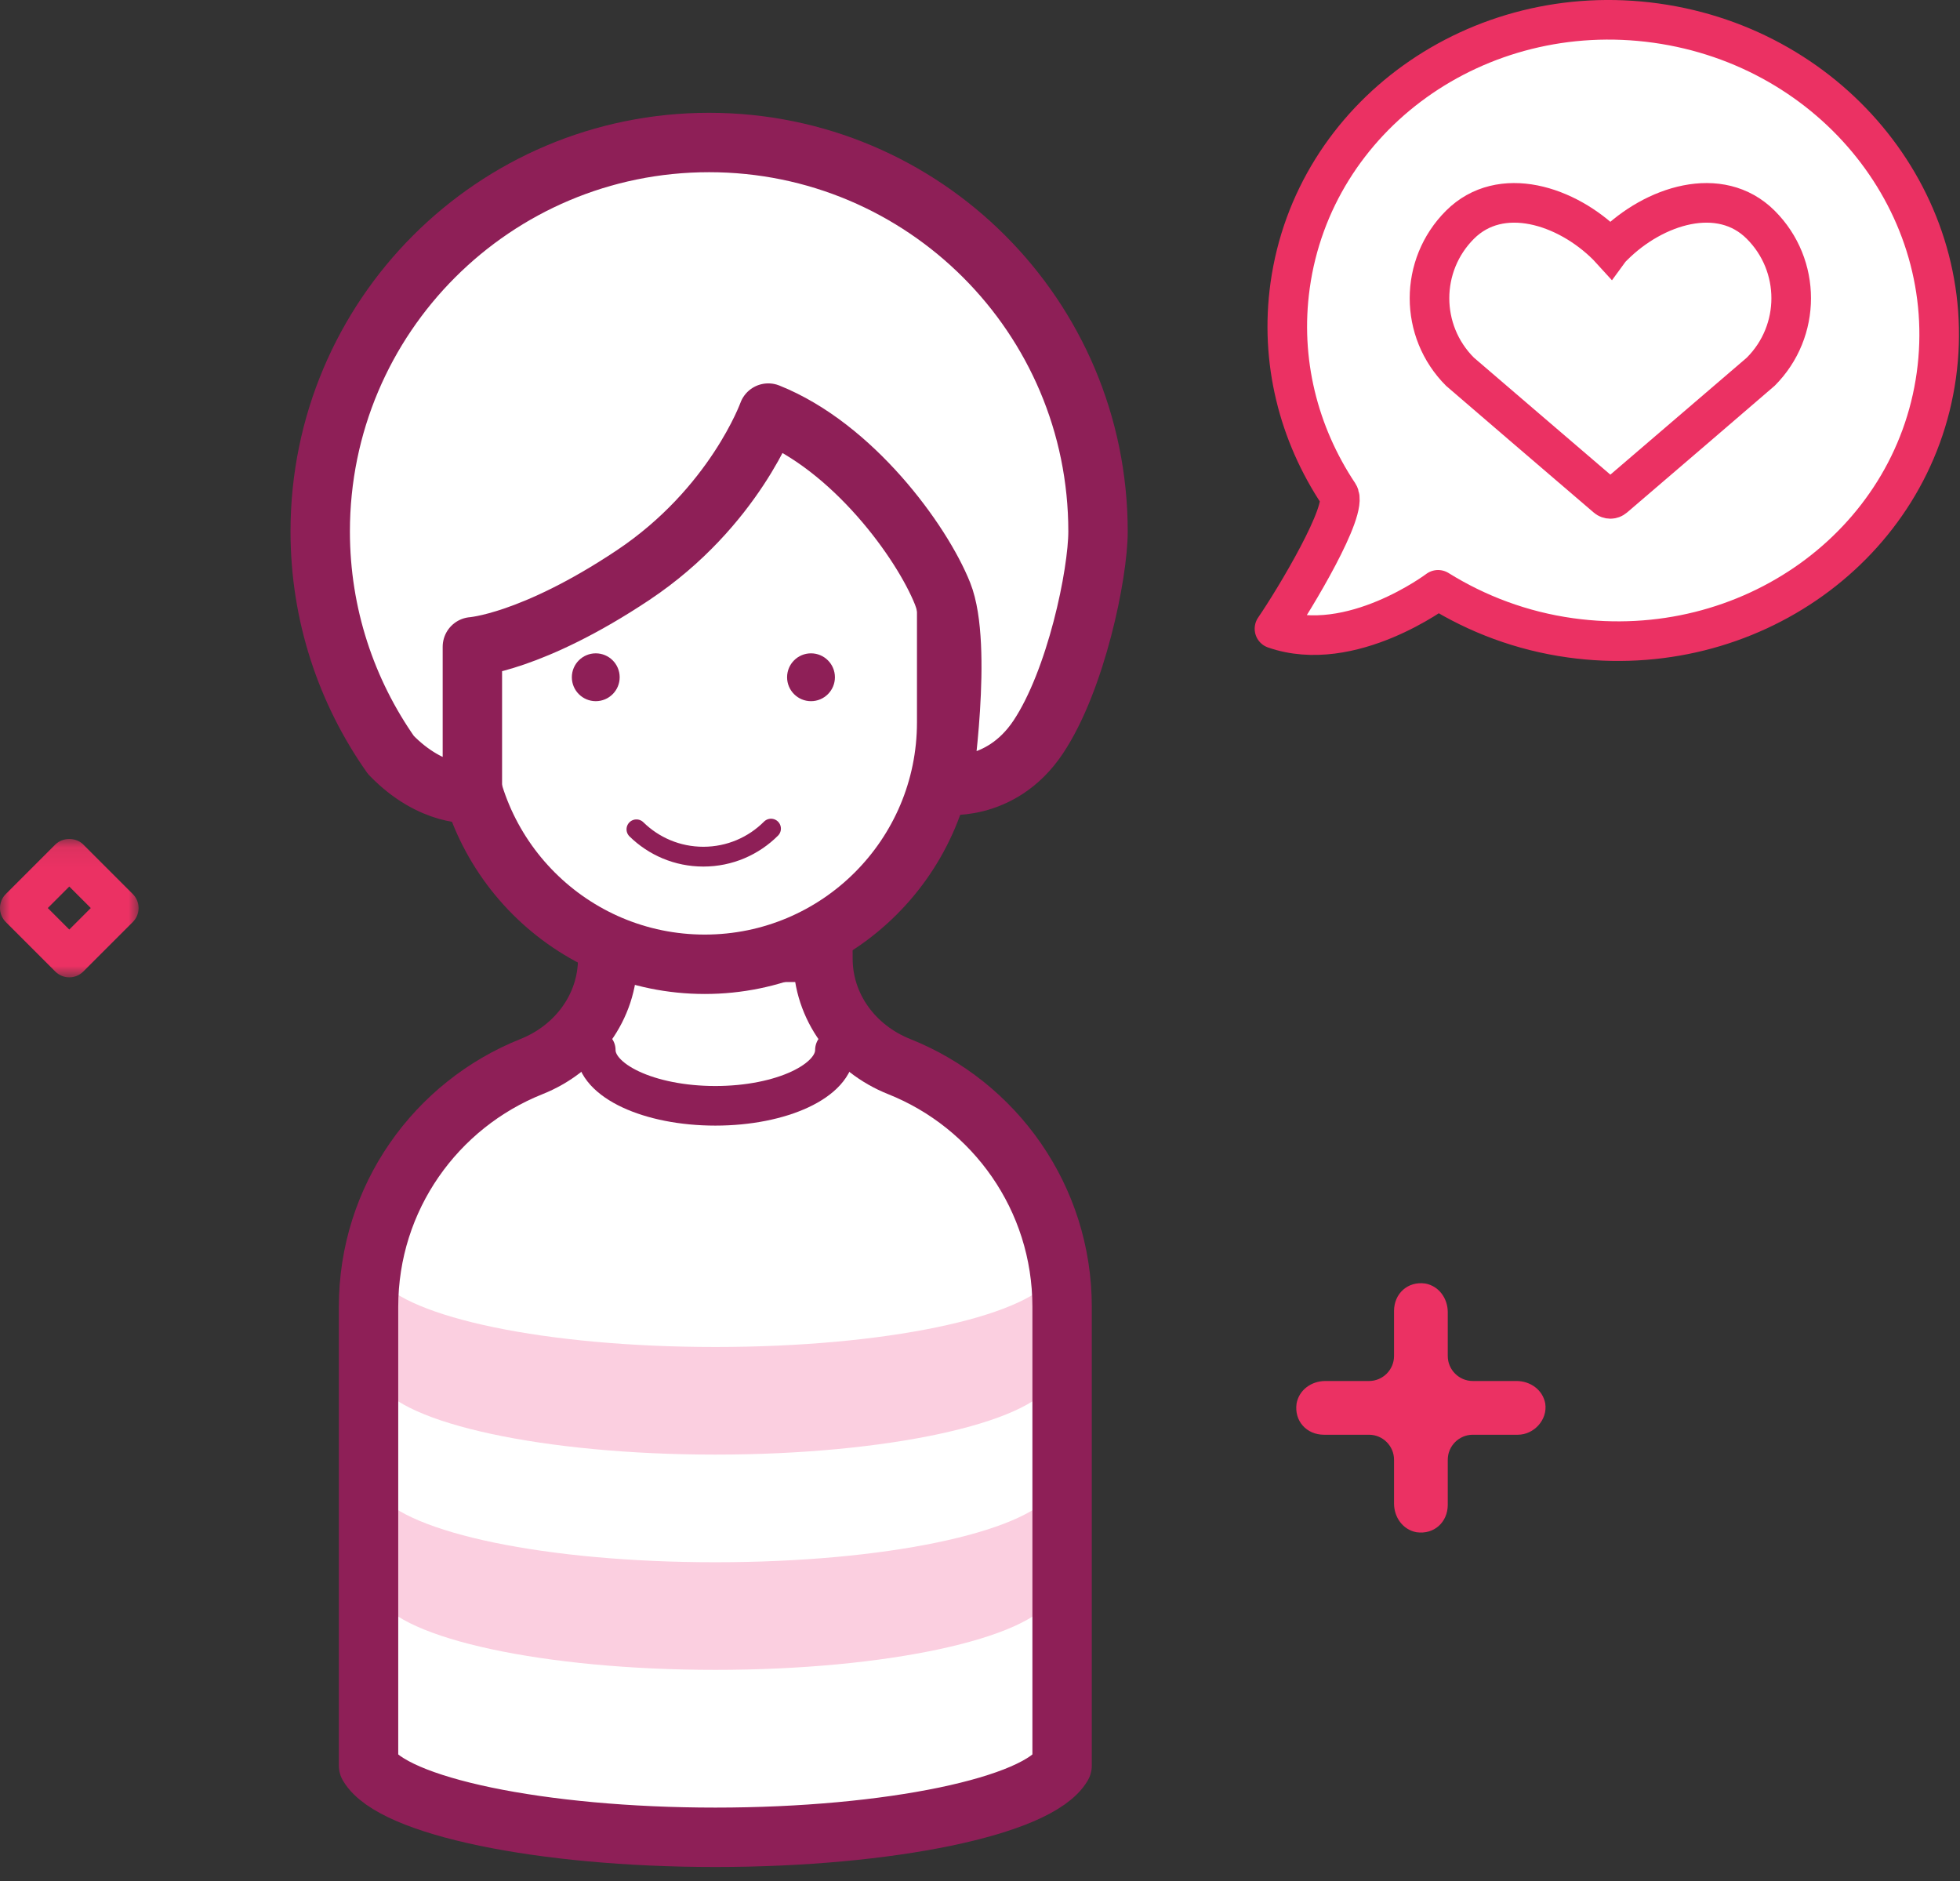
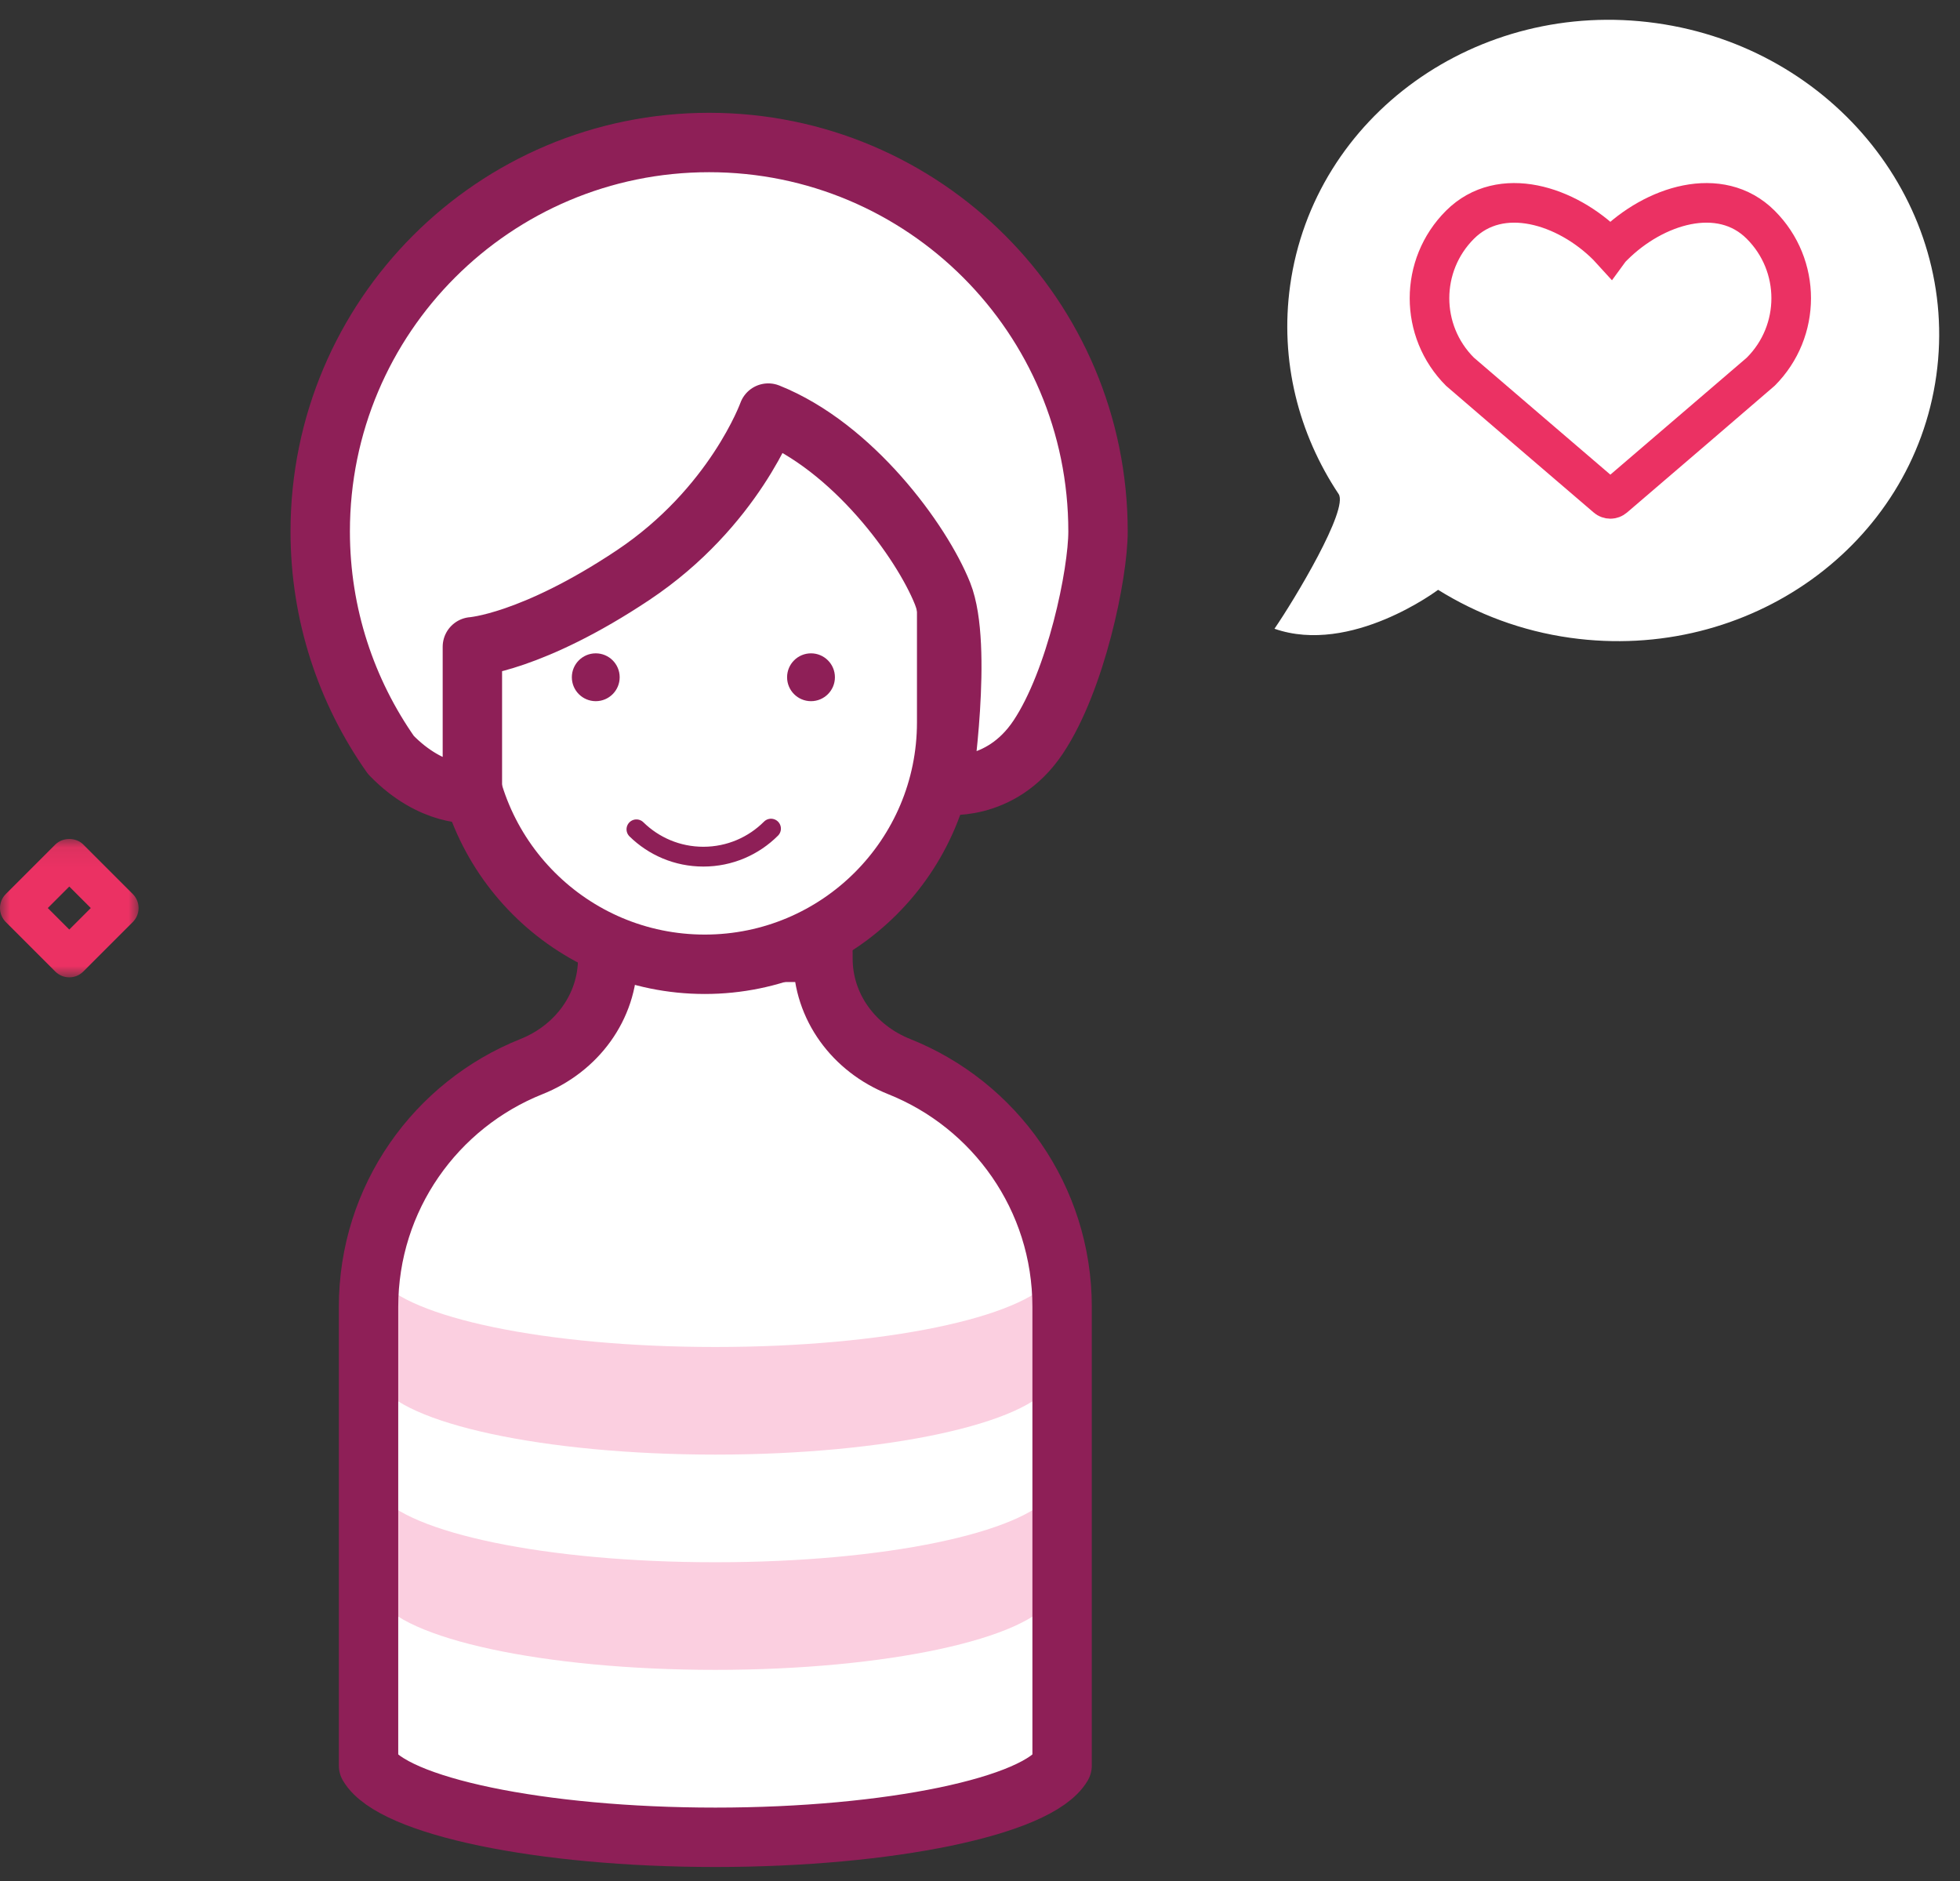
<svg xmlns="http://www.w3.org/2000/svg" xmlns:xlink="http://www.w3.org/1999/xlink" width="99px" height="95px" viewBox="0 0 99 95" version="1.1">
  <rect x="0" y="0" width="99" height="95" fill="#333333" stroke="none" />
  <title>tu-landing-convert</title>
  <desc>Created with Sketch.</desc>
  <defs>
    <polygon id="path-1" points="0 0.079 7 0.079 7 7.067 0 7.067" />
  </defs>
  <g id="Landing-Page:-Reports" stroke="none" stroke-width="1" fill="none" fill-rule="evenodd">
    <g id="tu-landing-reports" transform="translate(-264, -989)">
      <g id="tu-landing-convert" transform="translate(264, 990)">
        <path d="M67.614,23.951 C65.594,20.917 64.635,17.228 65.165,13.418 C66.359,4.845 74.634,-1.088 83.647,0.167 C92.66,1.423 98.999,9.39 97.804,17.964 C96.61,26.537 88.336,32.47 79.323,31.214 C76.858,30.871 74.604,30.012 72.638,28.789 C72.638,28.789 68.243,32.105 64.374,30.755 C65.391,29.274 68.128,24.722 67.614,23.951" id="Fill-1" fill="#FFFFFF" />
-         <path d="M67.614,23.951 C65.594,20.917 64.635,17.228 65.165,13.418 C66.359,4.845 74.634,-1.088 83.647,0.167 C92.66,1.423 98.999,9.39 97.804,17.964 C96.61,26.537 88.336,32.47 79.323,31.214 C76.858,30.871 74.604,30.012 72.638,28.789 C72.638,28.789 68.243,32.105 64.374,30.755 C65.391,29.274 68.128,24.722 67.614,23.951 Z" id="Stroke-3" stroke="#EB3163" stroke-width="2" stroke-linecap="round" stroke-linejoin="round" />
-         <path d="M76.599,68.748 L74.39,68.748 C73.696,68.748 73.127,68.18 73.127,67.485 L73.127,65.276 C73.127,64.582 72.686,63.951 71.992,63.825 C71.108,63.698 70.413,64.33 70.413,65.214 L70.413,67.485 C70.413,68.18 69.845,68.748 69.151,68.748 L66.942,68.748 C66.247,68.748 65.617,69.19 65.49,69.885 C65.364,70.769 65.995,71.462 66.878,71.462 L69.151,71.462 C69.845,71.462 70.413,72.03 70.413,72.725 L70.413,74.934 C70.413,75.628 70.855,76.26 71.549,76.386 C72.433,76.512 73.127,75.881 73.127,74.997 L73.127,72.725 C73.127,72.03 73.696,71.462 74.39,71.462 L76.662,71.462 C77.483,71.462 78.177,70.705 78.051,69.885 C77.925,69.19 77.293,68.748 76.599,68.748" id="Fill-5" fill="#EB3163" />
        <g id="Group-9" transform="translate(0, 41.294)">
          <mask id="mask-2" fill="white">
            <use xlink:href="#path-1" />
          </mask>
          <g id="Clip-8" />
          <path d="M2.414,3.567 L3.5,4.653 L4.586,3.567 L3.5,2.481 L2.414,3.567 Z M3.5,7.067 C3.244,7.067 2.988,6.969 2.793,6.774 L0.293,4.274 C-0.098,3.883 -0.098,3.251 0.293,2.86 L2.793,0.36 C3.168,-0.015 3.832,-0.015 4.207,0.36 L6.707,2.86 C7.098,3.251 7.098,3.883 6.707,4.274 L4.207,6.774 C4.012,6.969 3.756,7.067 3.5,7.067 L3.5,7.067 Z" id="Fill-7" fill="#EB3163" mask="url(#mask-2)" />
        </g>
        <path d="M73.745,10.35 C75.8,8.3 79.129,9.365 81.182,11.414 C81.235,11.467 81.287,11.52 81.337,11.575 L81.34,11.571 C81.392,11.52 81.443,11.467 81.496,11.414 C83.55,9.365 86.88,8.3 88.933,10.35 C90.987,12.4 90.987,15.724 88.933,17.775 C88.886,17.822 82.702,23.122 81.53,24.126 C81.42,24.221 81.259,24.221 81.149,24.126 C79.976,23.122 73.793,17.822 73.745,17.775 C71.691,15.724 71.691,12.4 73.745,10.35 Z" id="Stroke-10" stroke="#EB3163" stroke-width="2" />
        <path d="M45.418,52.868 C43.142,51.961 41.567,49.862 41.567,47.412 L41.567,47.097 L30.695,47.097 L30.695,47.412 C30.695,49.862 29.121,51.961 26.846,52.868 C22.024,54.79 18.615,59.494 18.615,65.002 L18.615,88.169 C19.833,90.218 27.31,91.793 36.132,91.793 C44.954,91.793 52.431,90.218 53.647,88.169 L53.647,65.002 C53.647,59.494 50.239,54.79 45.418,52.868" id="Fill-12" fill="#FFFFFF" />
        <path d="M53.15,74.441 C51.654,76.41 44.718,77.902 36.132,77.902 C27.544,77.902 20.61,76.41 19.113,74.441 L19.113,79.713 C20.309,81.762 27.462,83.337 36.132,83.337 C44.801,83.337 51.955,81.762 53.15,79.713 L53.15,74.441" id="Fill-14" fill="#FBCFE0" />
        <path d="M53.15,63.569 C51.654,65.538 44.718,67.03 36.132,67.03 C27.544,67.03 20.61,65.538 19.113,63.569 L19.113,68.841 C20.309,70.89 27.462,72.465 36.132,72.465 C44.801,72.465 51.955,70.89 53.15,68.841 L53.15,63.569" id="Fill-16" fill="#FBCFE0" />
        <path d="M45.418,52.868 C43.142,51.961 41.567,49.862 41.567,47.412 L41.567,47.097 L30.695,47.097 L30.695,47.412 C30.695,49.862 29.121,51.961 26.846,52.868 C22.024,54.79 18.615,59.494 18.615,65.002 L18.615,88.169 C19.833,90.218 27.31,91.793 36.132,91.793 C44.954,91.793 52.431,90.218 53.647,88.169 L53.647,65.002 C53.647,59.494 50.239,54.79 45.418,52.868 Z" id="Stroke-18" stroke="#8E1F57" stroke-width="3" stroke-linecap="round" stroke-linejoin="round" />
-         <path d="M42.172,52.031 C42.172,53.587 39.468,54.849 36.132,54.849 C32.796,54.849 30.092,53.587 30.092,52.031" id="Stroke-20" stroke="#8E1F57" stroke-width="2" stroke-linecap="round" stroke-linejoin="round" />
        <path d="M35.598,47.701 L35.598,47.701 C28.851,47.701 23.381,42.231 23.381,35.484 L23.381,18.955 L47.816,18.955 L47.816,35.484 C47.816,42.231 42.345,47.701 35.598,47.701" id="Fill-22" fill="#FFFFFF" />
        <path d="M35.598,47.701 L35.598,47.701 C28.851,47.701 23.381,42.231 23.381,35.484 L23.381,18.955 L47.816,18.955 L47.816,35.484 C47.816,42.231 42.345,47.701 35.598,47.701 Z" id="Stroke-24" stroke="#8E1F57" stroke-width="3" stroke-linecap="round" stroke-linejoin="round" />
        <path d="M35.816,6.197 C24.968,6.197 16.174,14.992 16.174,25.841 C16.174,30.044 17.498,33.934 19.745,37.13 C21.835,39.291 23.86,39.078 23.86,39.078 L23.86,31.666 C23.86,31.666 26.849,31.465 31.974,28.049 C37.097,24.634 38.806,19.863 38.806,19.863 C43.077,21.57 46.554,26.341 47.608,28.977 C48.66,31.614 47.608,38.642 47.608,38.642 C47.608,38.642 50.523,39.099 52.44,36.225 C54.356,33.35 55.461,27.989 55.461,25.841 C55.461,14.992 46.666,6.197 35.816,6.197" id="Fill-26" fill="#FFFFFF" />
        <path d="M35.816,6.197 C24.968,6.197 16.174,14.992 16.174,25.841 C16.174,30.044 17.498,33.934 19.745,37.13 C21.835,39.291 23.86,39.078 23.86,39.078 L23.86,31.666 C23.86,31.666 26.849,31.465 31.974,28.049 C37.097,24.634 38.806,19.863 38.806,19.863 C43.077,21.57 46.554,26.341 47.608,28.977 C48.66,31.614 47.608,38.642 47.608,38.642 C47.608,38.642 50.523,39.099 52.44,36.225 C54.356,33.35 55.461,27.989 55.461,25.841 C55.461,14.992 46.666,6.197 35.816,6.197 Z" id="Stroke-28" stroke="#8E1F57" stroke-width="3" stroke-linecap="round" stroke-linejoin="round" />
        <path d="M42.172,33.205 C42.172,33.872 41.631,34.413 40.964,34.413 C40.297,34.413 39.756,33.872 39.756,33.205 C39.756,32.538 40.297,31.997 40.964,31.997 C41.631,31.997 42.172,32.538 42.172,33.205" id="Fill-30" fill="#8E1F57" />
        <path d="M31.3,33.205 C31.3,33.872 30.759,34.413 30.092,34.413 C29.425,34.413 28.884,33.872 28.884,33.205 C28.884,32.538 29.425,31.997 30.092,31.997 C30.759,31.997 31.3,32.538 31.3,33.205" id="Fill-32" fill="#8E1F57" />
        <path d="M38.944,40.85 C38.07,41.725 36.862,42.266 35.527,42.266 C34.211,42.266 33.017,41.74 32.146,40.885" id="Stroke-34" stroke="#8E1F57" stroke-linecap="round" stroke-linejoin="round" />
      </g>
    </g>
  </g>
</svg>